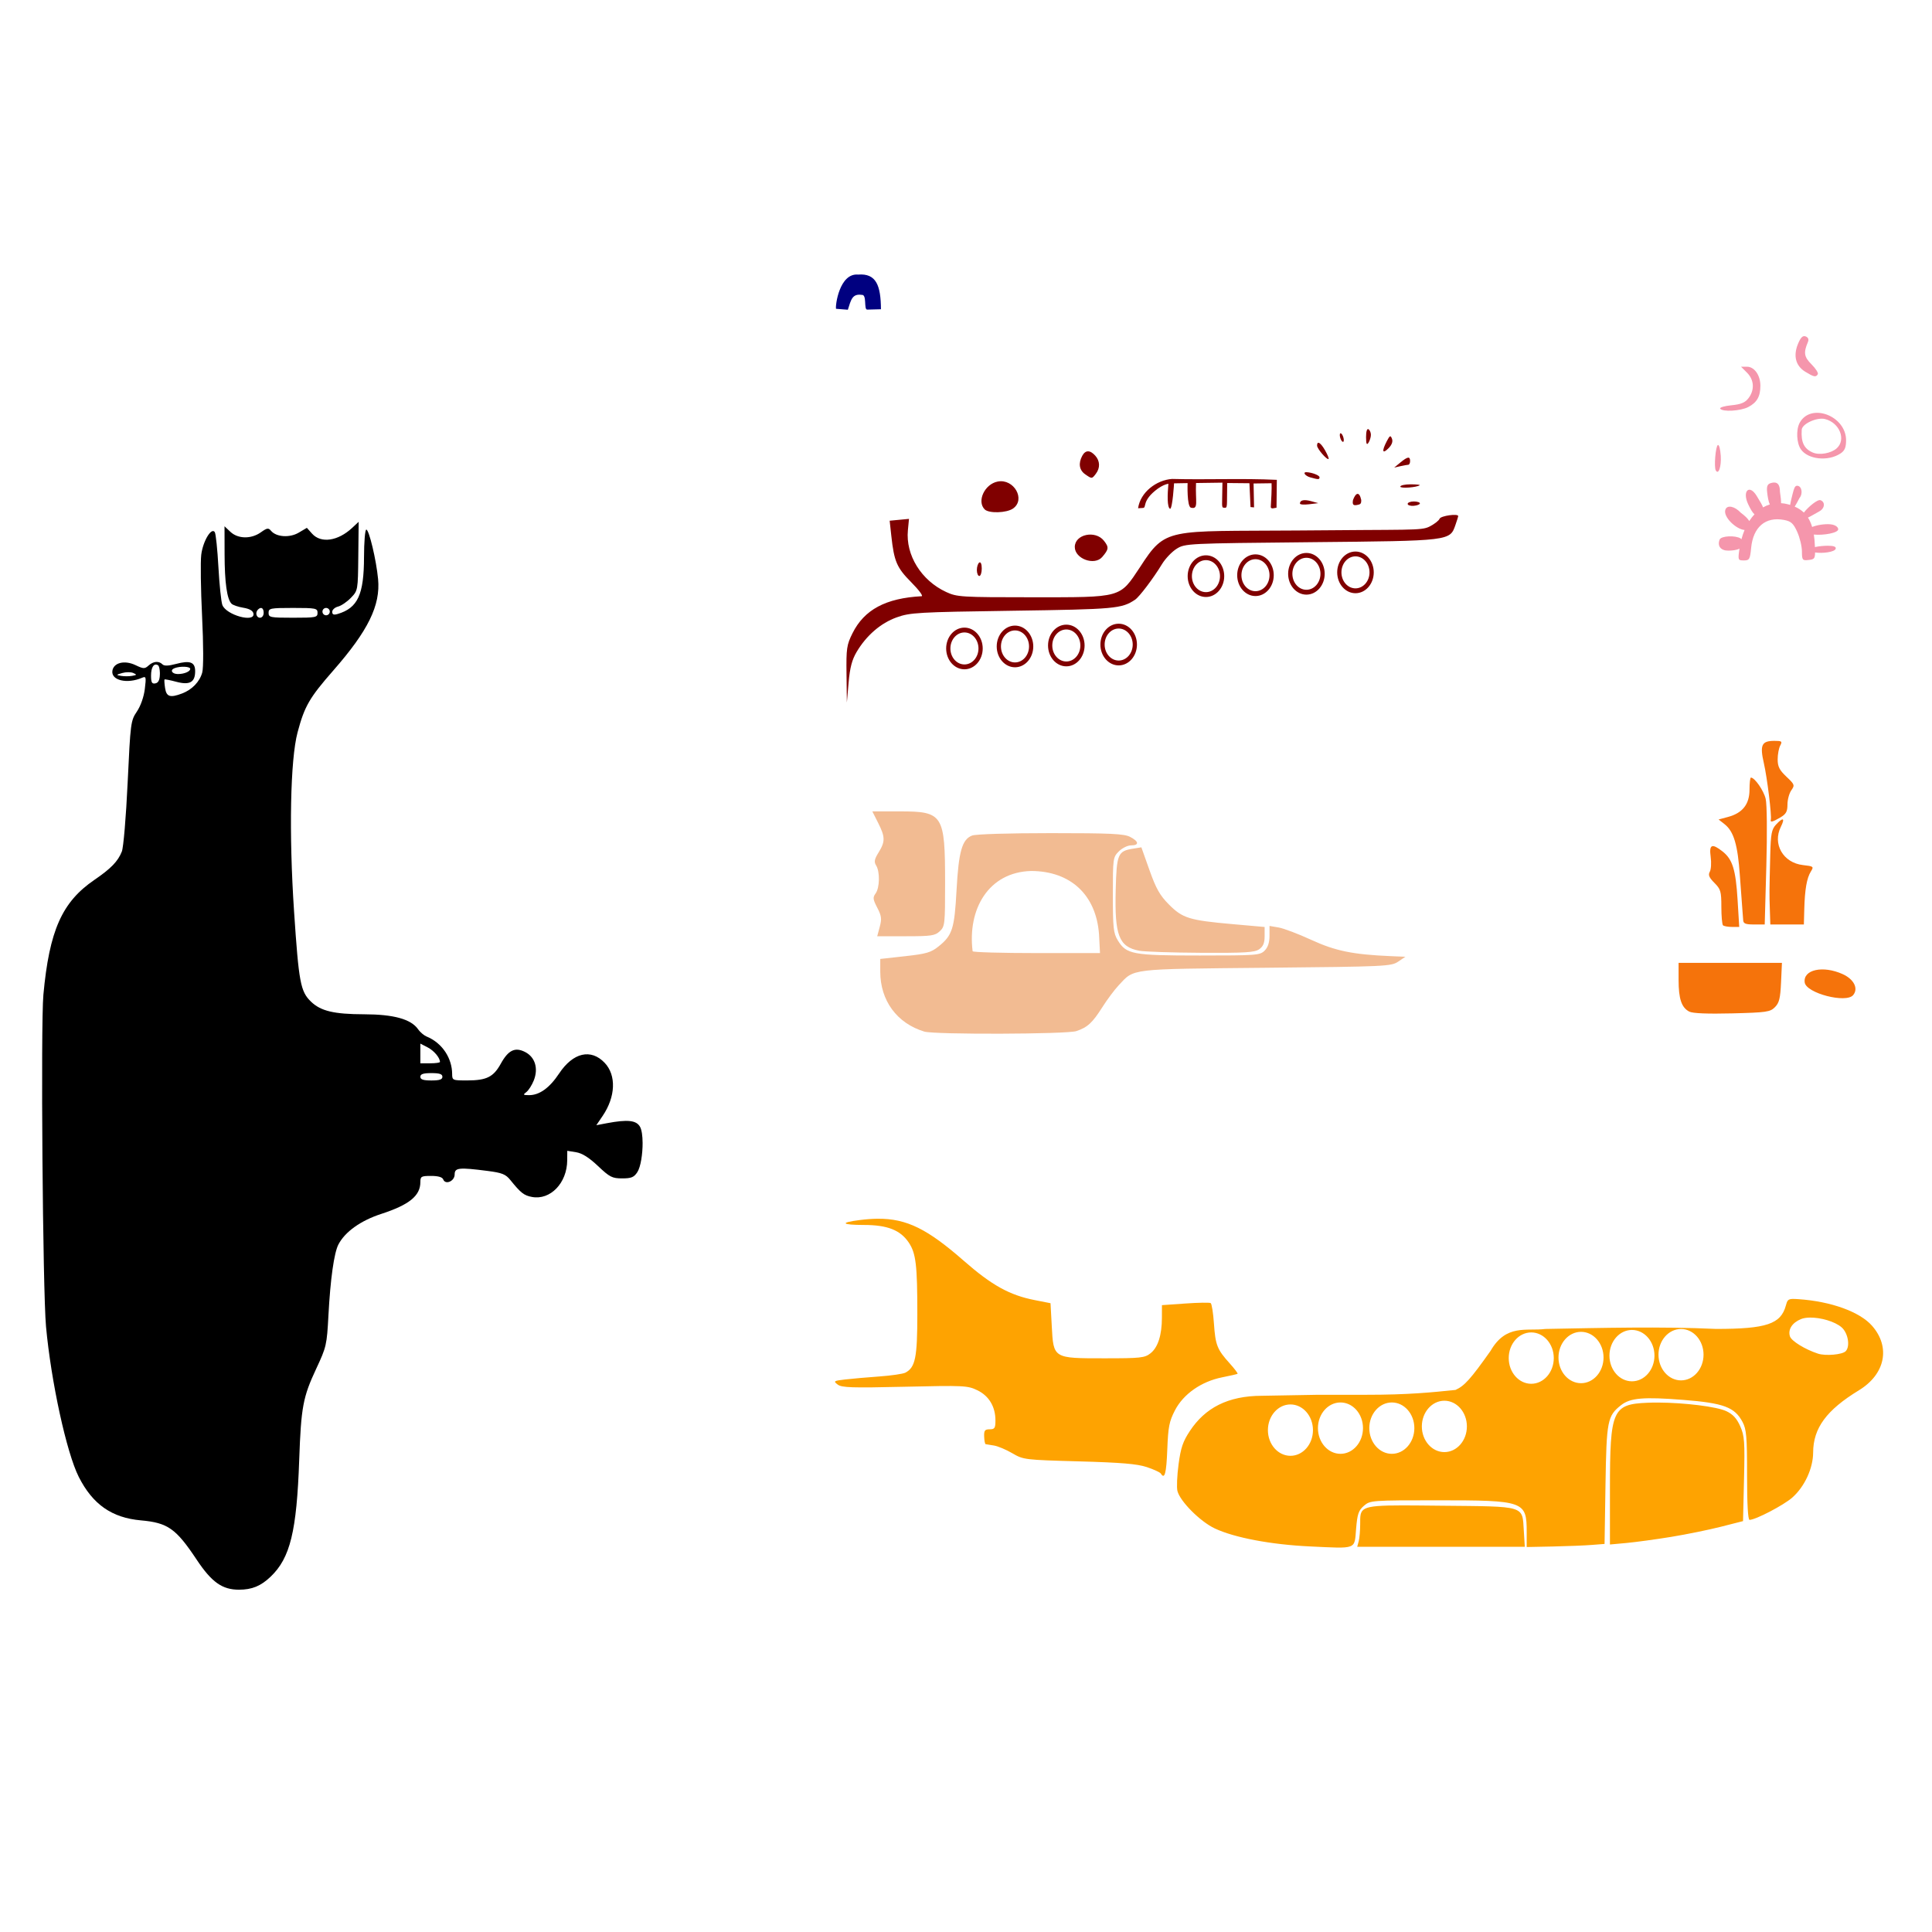
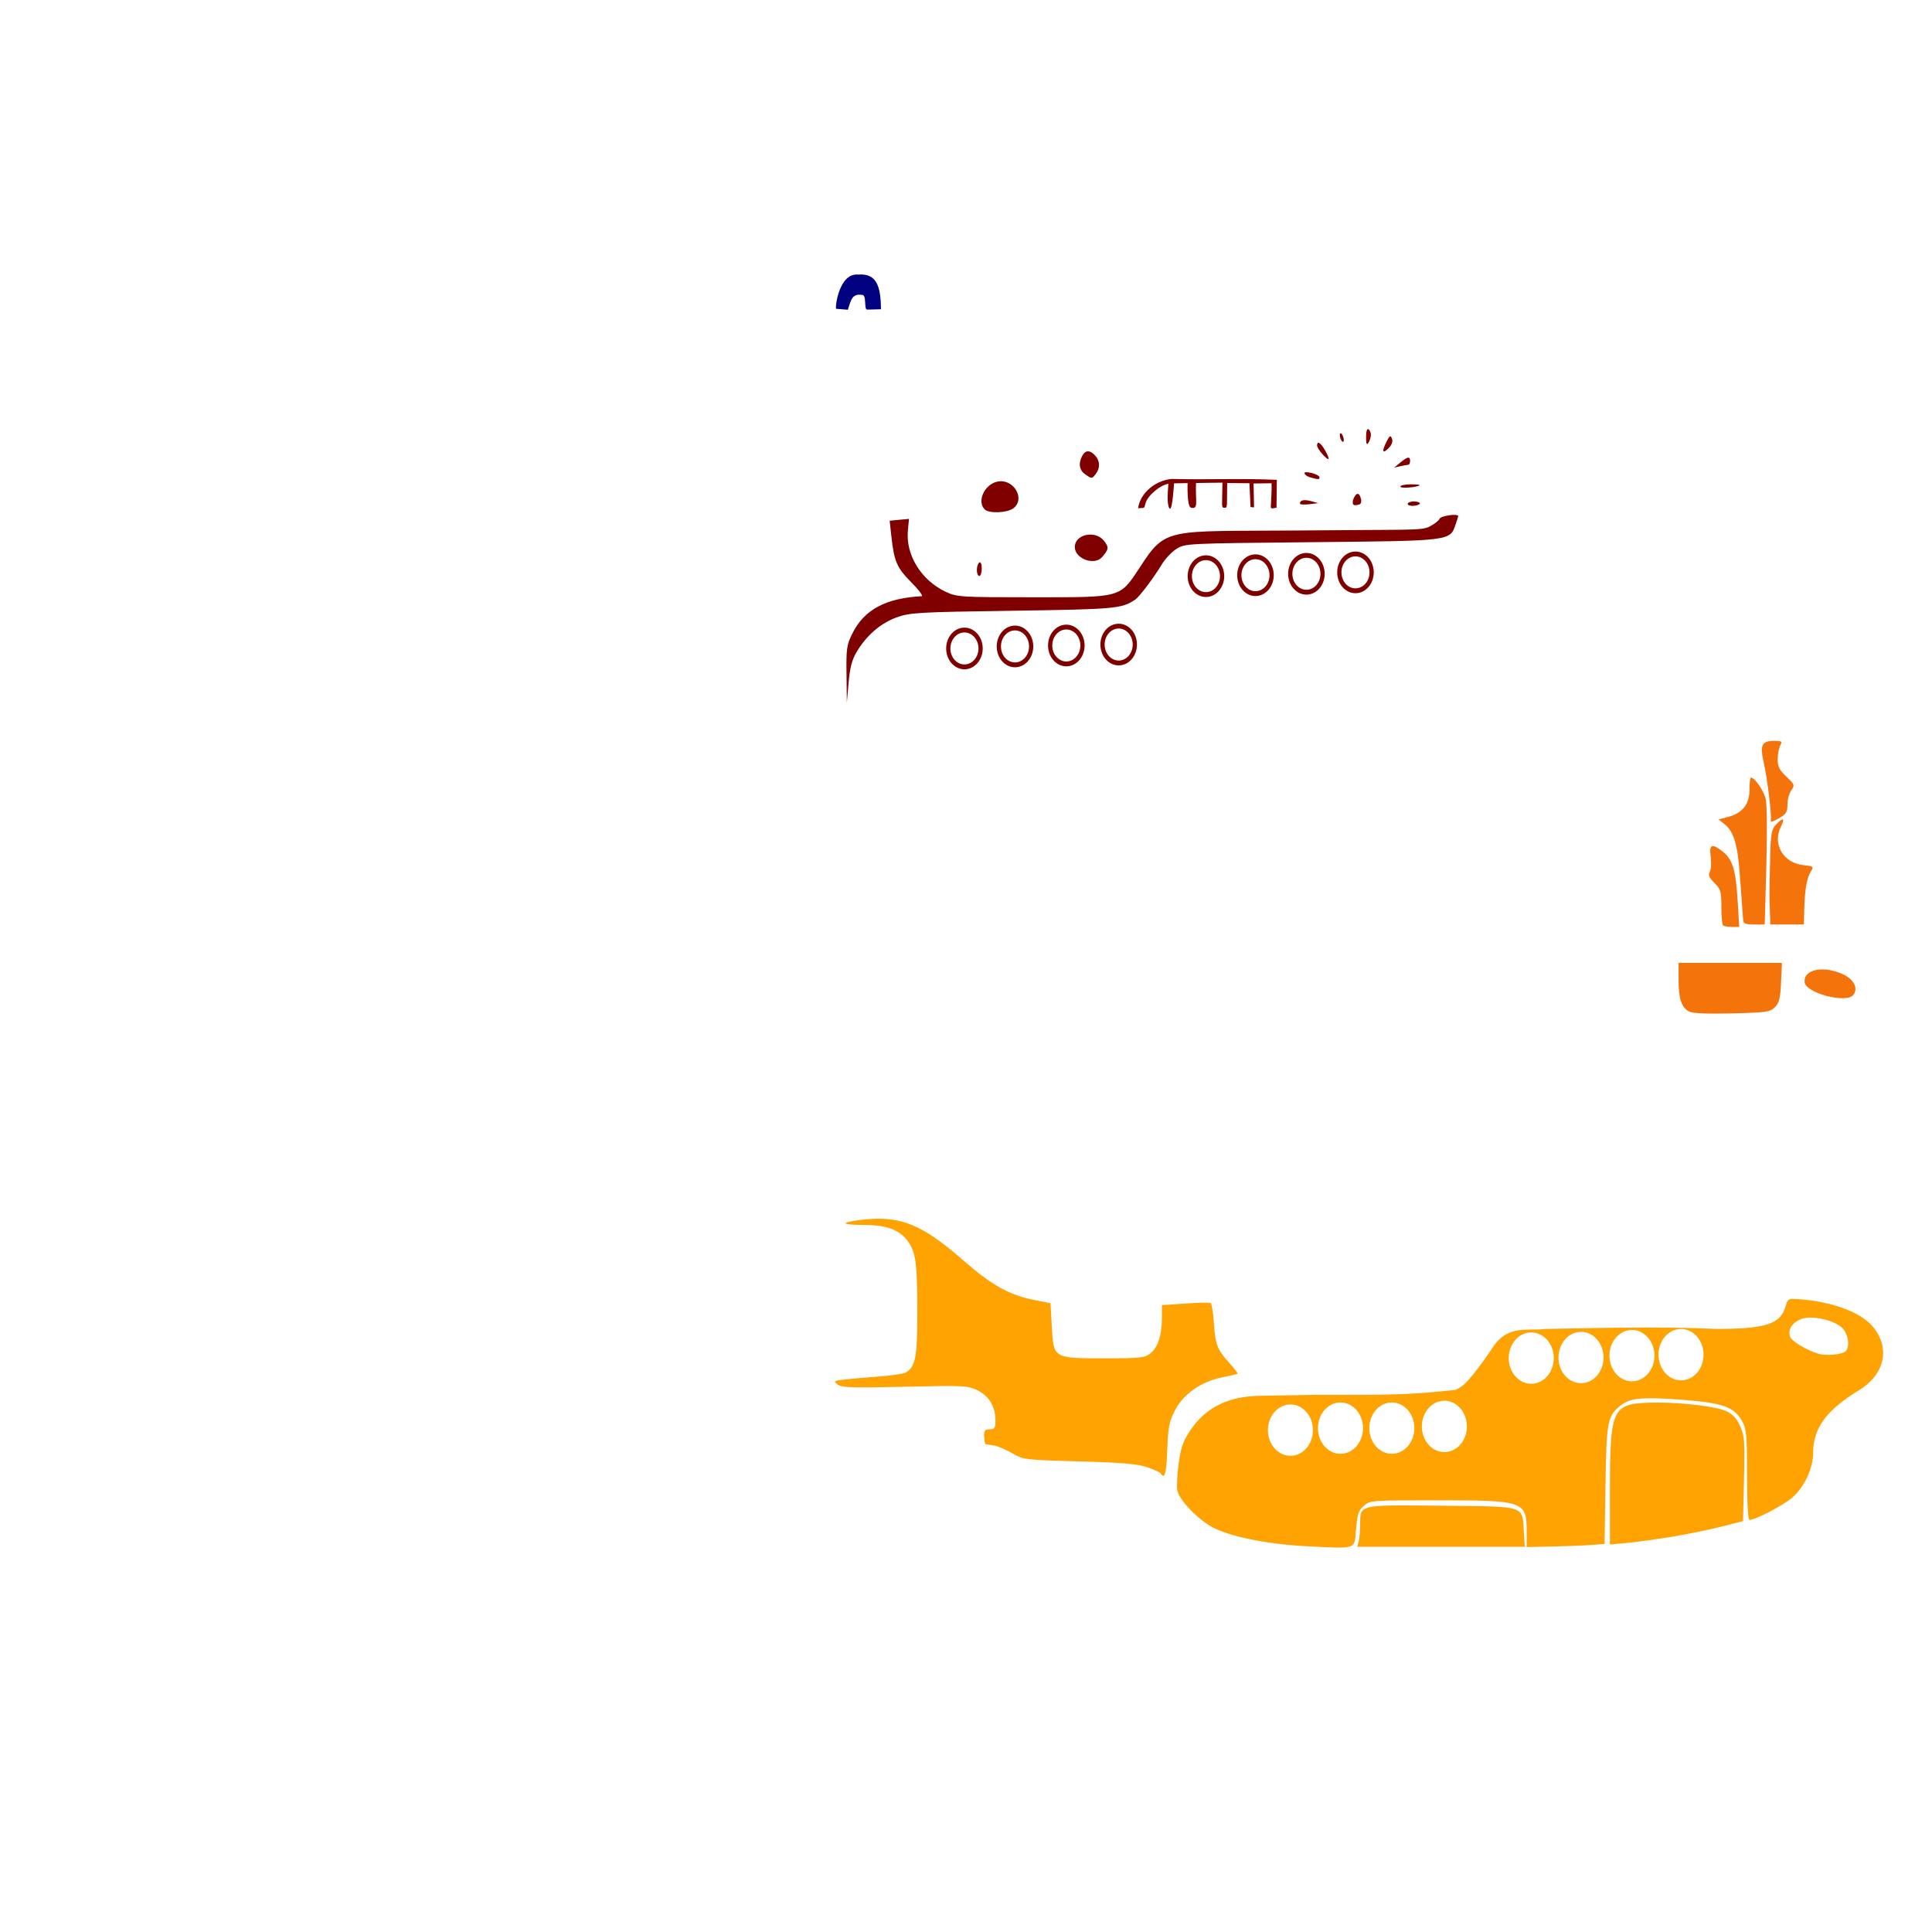
<svg xmlns="http://www.w3.org/2000/svg" xmlns:ns1="http://www.inkscape.org/namespaces/inkscape" xmlns:ns2="http://sodipodi.sourceforge.net/DTD/sodipodi-0.dtd" id="svg3128" version="1.1" ns1:version="0.47 r22583" width="1080" height="1080" ns2:docname="yellow-submarine.jpg">
  <defs id="defs3132">
    <ns1:perspective ns2:type="inkscape:persp3d" ns1:vp_x="0 : 0.5 : 1" ns1:vp_y="0 : 1000 : 0" ns1:vp_z="1 : 0.5 : 1" ns1:persp3d-origin="0.5 : 0.33333333 : 1" id="perspective3136" />
    <ns1:perspective id="perspective3398" ns1:persp3d-origin="0.5 : 0.33333333 : 1" ns1:vp_z="1 : 0.5 : 1" ns1:vp_y="0 : 1000 : 0" ns1:vp_x="0 : 0.5 : 1" ns2:type="inkscape:persp3d" />
    <ns1:perspective id="perspective3398-9" ns1:persp3d-origin="0.5 : 0.33333333 : 1" ns1:vp_z="1 : 0.5 : 1" ns1:vp_y="0 : 1000 : 0" ns1:vp_x="0 : 0.5 : 1" ns2:type="inkscape:persp3d" />
    <ns1:perspective id="perspective3398-8" ns1:persp3d-origin="0.5 : 0.33333333 : 1" ns1:vp_z="1 : 0.5 : 1" ns1:vp_y="0 : 1000 : 0" ns1:vp_x="0 : 0.5 : 1" ns2:type="inkscape:persp3d" />
    <ns1:perspective id="perspective3398-2" ns1:persp3d-origin="0.5 : 0.33333333 : 1" ns1:vp_z="1 : 0.5 : 1" ns1:vp_y="0 : 1000 : 0" ns1:vp_x="0 : 0.5 : 1" ns2:type="inkscape:persp3d" />
    <ns1:perspective id="perspective3398-4" ns1:persp3d-origin="0.5 : 0.33333333 : 1" ns1:vp_z="1 : 0.5 : 1" ns1:vp_y="0 : 1000 : 0" ns1:vp_x="0 : 0.5 : 1" ns2:type="inkscape:persp3d" />
    <ns1:perspective id="perspective3398-5" ns1:persp3d-origin="0.5 : 0.33333333 : 1" ns1:vp_z="1 : 0.5 : 1" ns1:vp_y="0 : 1000 : 0" ns1:vp_x="0 : 0.5 : 1" ns2:type="inkscape:persp3d" />
    <ns1:perspective id="perspective3398-7" ns1:persp3d-origin="0.5 : 0.33333333 : 1" ns1:vp_z="1 : 0.5 : 1" ns1:vp_y="0 : 1000 : 0" ns1:vp_x="0 : 0.5 : 1" ns2:type="inkscape:persp3d" />
    <ns1:perspective id="perspective3398-52" ns1:persp3d-origin="0.5 : 0.33333333 : 1" ns1:vp_z="1 : 0.5 : 1" ns1:vp_y="0 : 1000 : 0" ns1:vp_x="0 : 0.5 : 1" ns2:type="inkscape:persp3d" />
    <ns1:perspective id="perspective3496" ns1:persp3d-origin="0.5 : 0.33333333 : 1" ns1:vp_z="1 : 0.5 : 1" ns1:vp_y="0 : 1000 : 0" ns1:vp_x="0 : 0.5 : 1" ns2:type="inkscape:persp3d" />
    <ns1:perspective id="perspective3519" ns1:persp3d-origin="0.5 : 0.33333333 : 1" ns1:vp_z="1 : 0.5 : 1" ns1:vp_y="0 : 1000 : 0" ns1:vp_x="0 : 0.5 : 1" ns2:type="inkscape:persp3d" />
    <ns1:perspective id="perspective3519-1" ns1:persp3d-origin="0.5 : 0.33333333 : 1" ns1:vp_z="1 : 0.5 : 1" ns1:vp_y="0 : 1000 : 0" ns1:vp_x="0 : 0.5 : 1" ns2:type="inkscape:persp3d" />
    <ns1:perspective id="perspective3519-2" ns1:persp3d-origin="0.5 : 0.33333333 : 1" ns1:vp_z="1 : 0.5 : 1" ns1:vp_y="0 : 1000 : 0" ns1:vp_x="0 : 0.5 : 1" ns2:type="inkscape:persp3d" />
    <ns1:perspective id="perspective3519-22" ns1:persp3d-origin="0.5 : 0.33333333 : 1" ns1:vp_z="1 : 0.5 : 1" ns1:vp_y="0 : 1000 : 0" ns1:vp_x="0 : 0.5 : 1" ns2:type="inkscape:persp3d" />
    <ns1:perspective id="perspective3519-6" ns1:persp3d-origin="0.5 : 0.33333333 : 1" ns1:vp_z="1 : 0.5 : 1" ns1:vp_y="0 : 1000 : 0" ns1:vp_x="0 : 0.5 : 1" ns2:type="inkscape:persp3d" />
    <ns1:perspective id="perspective3519-5" ns1:persp3d-origin="0.5 : 0.33333333 : 1" ns1:vp_z="1 : 0.5 : 1" ns1:vp_y="0 : 1000 : 0" ns1:vp_x="0 : 0.5 : 1" ns2:type="inkscape:persp3d" />
    <ns1:perspective id="perspective3519-61" ns1:persp3d-origin="0.5 : 0.33333333 : 1" ns1:vp_z="1 : 0.5 : 1" ns1:vp_y="0 : 1000 : 0" ns1:vp_x="0 : 0.5 : 1" ns2:type="inkscape:persp3d" />
  </defs>
  <ns2:namedview pagecolor="#ffffff" bordercolor="#666666" borderopacity="1" objecttolerance="10" gridtolerance="10" guidetolerance="10" ns1:pageopacity="0" ns1:pageshadow="2" ns1:window-width="1152" ns1:window-height="838" id="namedview3130" showgrid="false" ns1:zoom="0.26222222" ns1:cx="-230.40264" ns1:cy="404.95459" ns1:window-x="-4" ns1:window-y="-4" ns1:window-maximized="1" ns1:current-layer="svg3128" />
-   <path style="fill:#000000" d="m 359.214,638.783 c -0.024,-3.74 -0.462,-7.079 -1.383,-8.799 -2.01,-3.753 -6.881,-4.311 -18.582,-2.109 l -5.895,1.124 3.509,-5.168 c 7.283,-10.732 7.752,-22.746 1.158,-29.697 -7.678,-8.095 -17.683,-5.764 -25.462,5.946 -5.359,8.068 -10.967,12.117 -16.802,12.117 -3.349,0 -3.532,-0.209 -1.538,-1.711 1.248,-0.941 3.118,-3.865 4.166,-6.5 2.658,-6.685 0.764,-13.007 -4.771,-15.869 -5.673,-2.934 -9.452,-1.139 -13.656,6.482 -4.092,7.419 -7.906,9.344 -18.634,9.369 -8.417,0.02 -8.545,-0.048 -8.574,-3.751 -0.065,-8.167 -5.029,-17.041 -14.434,-20.864 -0.904,-0.368 -3.072,-1.839 -4.667,-4.079 -3.98,-5.589 -13.587,-8.238 -30.043,-8.28 -16.934,-0.043 -24.313,-1.801 -29.766,-7.07 -5.87,-5.671 -6.798,-10.618 -9.455,-50.371 -2.917,-43.624 -2.115,-84.836 1.953,-100.138 3.892,-14.637 6.614,-19.345 19.983,-34.607 19.505,-22.266 26.426,-36.402 25.03,-51.115 -1.015,-10.702 -5.053,-27.64 -6.586,-27.64 -0.693,0 -1.263,6.934 -1.279,15.402 -0.041,20.97 -3.499,28.413 -14.693,31.754 -2.263,0.675 -3.077,0.365 -3.077,-1.193 0,-1.165 1.468,-2.487 3.267,-2.939 1.799,-0.452 5.038,-2.663 7.191,-4.909 3.901,-4.072 3.913,-4.135 4.114,-23.267 l 0.207,-19.205 -3.63,3.388 c -7.975,7.431 -17.47,8.792 -22.437,3.215 l -2.887,-3.232 -4.564,2.697 c -5.076,2.995 -12.555,2.48 -15.488,-1.054 -1.439,-1.734 -2.191,-1.613 -5.67,0.864 -5.395,3.841 -12.767,3.727 -17.009,-0.259 l -3.302,-3.111 0.035,15.644 c 0.033,15.829 1.33,25.08 3.889,27.64 0.773,0.773 3.733,1.783 6.586,2.247 3.401,0.553 5.353,1.659 5.652,3.215 1.033,5.362 -15.225,0.913 -17.372,-4.754 -0.655,-1.73 -1.648,-11.222 -2.195,-21.089 -0.547,-9.867 -1.452,-18.68 -2.022,-19.602 -1.848,-2.991 -6.654,5.002 -7.589,12.636 -0.479,3.913 -0.264,19.323 0.467,34.244 0.793,16.195 0.82,28.924 0.086,31.581 -1.415,5.127 -5.698,9.587 -11.236,11.685 -6.703,2.54 -8.782,1.888 -9.525,-2.99 -0.373,-2.446 -0.514,-4.61 -0.328,-4.823 0.186,-0.212 3.139,0.362 6.569,1.279 7.498,2.005 10.562,0.299 10.562,-5.895 0,-5.105 -2.821,-6.187 -10.7,-4.079 -4.267,1.141 -6.605,1.209 -7.589,0.225 -2.029,-2.029 -5.074,-1.756 -7.779,0.691 -2.106,1.906 -2.823,1.881 -7.312,-0.259 -6.09,-2.904 -12.236,-1.371 -12.895,3.215 -0.767,5.338 8.289,7.457 16.577,3.872 2.259,-0.977 2.386,-0.45 1.556,6.292 -0.545,4.424 -2.32,9.451 -4.442,12.601 -3.431,5.093 -3.575,6.216 -5.151,39.689 -0.912,19.363 -2.334,36.24 -3.25,38.548 -2.182,5.499 -6.087,9.521 -15.333,15.834 -18.14,12.387 -25.202,28.322 -28.522,64.235 -1.535,16.609 -0.355,165.527 1.469,185.444 2.826,30.841 11.491,70.613 18.323,84.096 7.778,15.349 18.471,22.823 34.71,24.269 15.055,1.341 19.593,4.542 31.201,21.988 8.364,12.57 14.267,16.767 23.613,16.767 7.289,0 12.234,-2.035 17.718,-7.277 10.948,-10.467 14.562,-25.265 15.972,-65.272 1.041,-29.536 2.091,-35.115 9.525,-51.011 5.672,-12.128 5.939,-13.293 6.811,-29.732 1.08,-20.36 3.139,-34.988 5.583,-39.689 3.691,-7.095 12.449,-13.343 23.924,-17.079 15.696,-5.11 21.884,-10.146 21.884,-17.77 0,-3.187 0.493,-3.474 6.016,-3.474 3.936,0 6.27,0.679 6.759,1.953 1.239,3.229 6.396,0.987 6.396,-2.783 0,-3.771 2.331,-4.03 18.461,-1.953 8.07,1.039 10.067,1.849 12.688,5.099 5.798,7.191 7.601,8.604 12.048,9.438 10.29,1.931 19.652,-7.802 19.723,-20.484 l 0.035,-5.307 4.927,0.795 c 3.398,0.551 7.21,2.954 12.238,7.71 6.563,6.207 7.936,6.914 13.518,6.914 5.134,0 6.593,-0.61 8.47,-3.474 1.893,-2.889 2.997,-10.241 2.956,-16.474 z M 247.305,601.929 c 0,1.521 -1.592,2.057 -6.154,2.057 -4.562,0 -6.171,-0.536 -6.171,-2.057 0,-1.521 1.609,-2.057 6.171,-2.057 4.562,0 6.154,0.536 6.154,2.057 z m -1.366,-8.297 c 0,0.426 -2.469,0.761 -5.48,0.761 l -5.48,0 0,-5.497 0,-5.514 4.079,2.109 c 3.55,1.836 6.88,5.778 6.88,8.142 z M 184.349,341.896 c 0,1.129 -0.928,2.057 -2.057,2.057 -1.129,0 -2.04,-0.928 -2.04,-2.057 0,-1.129 0.911,-2.057 2.04,-2.057 1.129,0 2.057,0.928 2.057,2.057 z m -6.845,0.691 c 0,2.555 -0.917,2.731 -13.69,2.731 -12.773,0 -13.673,-0.177 -13.673,-2.731 0,-2.555 0.9,-2.748 13.673,-2.748 12.773,0 13.69,0.194 13.69,2.748 z m -30.112,0 c 0,1.521 -0.899,2.731 -2.04,2.731 -2.084,0 -2.808,-2.897 -1.141,-4.564 1.735,-1.735 3.181,-0.894 3.181,1.832 z m -41.054,31.322 c 0,1.47 -3.359,2.887 -6.862,2.887 -3.352,0 -4.643,-2.232 -1.901,-3.284 3.241,-1.244 8.764,-0.992 8.764,0.398 z M 89.38,376.157 c 0.007,0.3 -0.008,0.608 -0.017,0.916 -0.095,3.105 -0.862,4.624 -2.524,4.944 -1.914,0.369 -2.403,-0.512 -2.403,-4.356 0,-4.751 1.645,-7.171 3.907,-5.774 0.56,0.346 0.99,2.168 1.037,4.27 z m -13.397,0.951 c 0.061,0.273 -0.622,0.443 -2.143,0.709 -1.694,0.296 -4.46,0.293 -6.154,0 -2.896,-0.501 -2.863,-0.593 0.674,-1.608 2.068,-0.593 4.835,-0.59 6.154,0 0.921,0.412 1.422,0.687 1.469,0.899 z" id="path3268" />
-   <path id="path3194" style="fill:#f2bb92;fill-opacity:1" d="m 487.638,453.568 3.232,6.396 c 3.993,7.887 4.035,10.462 0.277,16.543 -2.391,3.869 -2.65,5.273 -1.366,7.329 2.174,3.48 1.991,12.444 -0.311,15.592 -1.641,2.244 -1.522,3.291 0.916,7.969 2.367,4.541 2.591,6.223 1.4,10.683 l -1.417,5.29 15.99,0 c 14.185,0 16.303,-0.305 18.963,-2.783 2.864,-2.668 2.998,-3.858 2.99,-27.035 -0.012,-38.218 -1.123,-39.982 -25.307,-39.982 l -15.367,0 z m 88.804,33.315 c 21.967,0.073 36.353,13.311 37.925,35.505 l 0.536,10.389 -35.333,0 c -19.434,0 -35.576,-0.455 -35.868,-1.02 -2.946,-23.513 8.856,-44.253 32.74,-44.874 z m 61.59,-13.224 -4.806,0.778 c -8.363,1.357 -9.032,3.001 -9.542,23.146 -0.643,25.405 1.79,31.682 13.12,33.88 2.82,0.547 18.385,1.072 34.589,1.158 24.63,0.132 29.955,-0.19 32.498,-1.971 2.229,-1.561 3.042,-3.51 3.042,-7.295 l 0,-5.168 -18.133,-1.608 c -23.987,-2.131 -27.761,-3.294 -35.384,-10.977 -5.067,-5.106 -7.18,-8.854 -10.838,-19.153 l -4.546,-12.792 z m -50.7,-7.934 c -23.417,0 -41.848,0.559 -43.924,1.348 -5.606,2.131 -7.529,8.914 -8.695,30.544 -1.162,21.565 -2.329,25.228 -9.974,31.374 -4.307,3.463 -6.81,4.198 -18.824,5.532 l -13.846,1.538 0,7.087 c 0,16.194 9.293,28.857 24.615,33.517 5.714,1.738 79.728,1.498 85.012,-0.277 6.271,-2.106 8.983,-4.622 14.607,-13.5 2.622,-4.14 6.692,-9.59 9.041,-12.1 8.88,-9.493 5.147,-9.045 82.333,-9.801 66.994,-0.656 70.021,-0.798 73.898,-3.423 l 4.045,-2.731 -8.211,-0.346 c -21.165,-0.904 -30.944,-2.911 -44.339,-9.075 -7.228,-3.326 -15.449,-6.447 -18.271,-6.932 l -5.134,-0.882 0,5.532 c 0,3.712 -0.896,6.445 -2.731,8.28 -2.588,2.588 -4.569,2.731 -36.318,2.731 -37.465,0 -40.99,-0.654 -45.756,-8.47 -2.452,-4.021 -2.761,-6.881 -2.766,-25.462 -0.006,-20.404 0.079,-21.013 3.353,-24.287 1.848,-1.848 4.912,-3.353 6.828,-3.353 4.662,0 4.408,-2.188 -0.553,-4.754 -3.351,-1.733 -10.897,-2.092 -44.39,-2.092 z" />
  <path style="fill:#000080" d="m 481.699,164.832 c 3.084,-0.359 1.013,8.296 3.082,8.241 l 7.679,-0.205 c -0.096,-13.237 -2.593,-20.199 -12.79,-19.374 -10.461,-0.94 -12.816,17.478 -12.315,19.124 l 6.601,0.525 c 1.764,-5.517 2.414,-9.069 7.742,-8.311 z" id="path3252" ns2:nodetypes="csccccc" />
  <path style="fill:#fea301;fill-opacity:1" d="m 490.479,681.286 c -3.057,0.034 -6.278,0.275 -9.749,0.709 -11.516,1.439 -10.436,2.754 2.282,2.766 13.058,0.012 20.307,2.863 24.996,9.836 4.004,5.955 4.788,12.54 4.788,39.896 0,24.414 -1.107,29.878 -6.655,32.826 -1.309,0.696 -7.919,1.657 -14.693,2.143 -6.774,0.486 -15.361,1.24 -19.084,1.677 -6.331,0.743 -6.587,0.928 -4.097,2.835 2.264,1.734 7.864,1.916 37.511,1.227 33.12,-0.77 35.145,-0.664 40.587,1.971 6.496,3.145 10.095,9.159 10.095,16.888 0,4.261 -0.442,4.927 -3.232,4.927 -2.703,0 -3.199,0.658 -3.077,4.097 0.08,2.256 0.453,4.154 0.83,4.218 0.376,0.064 2.487,0.403 4.684,0.761 2.197,0.357 6.805,2.302 10.251,4.321 6.149,3.604 6.849,3.686 37.199,4.529 23.708,0.659 32.562,1.405 37.96,3.198 3.873,1.286 7.401,2.918 7.831,3.613 2.154,3.485 3.099,-0.046 3.613,-13.448 0.486,-12.677 1.084,-15.709 4.287,-21.901 4.706,-9.098 14.717,-16.109 26.327,-18.427 4.475,-0.893 8.367,-1.781 8.66,-1.988 0.294,-0.207 -1.661,-2.809 -4.339,-5.774 -7.061,-7.816 -8.027,-10.253 -8.85,-22.264 -0.408,-5.949 -1.231,-11.124 -1.832,-11.495 -0.601,-0.371 -6.981,-0.264 -14.174,0.242 l -13.068,0.916 -0.017,6.984 c -0.011,9.763 -2.211,16.652 -6.379,19.931 -3.253,2.559 -5.47,2.8 -25.808,2.8 -28.647,0 -28.415,0.135 -29.386,-18.012 l -0.691,-12.792 -8.885,-1.746 c -14.021,-2.76 -23.97,-8.275 -39.55,-21.919 -20.126,-17.624 -31.825,-23.73 -48.332,-23.544 l -3e-5,0 z m 511.596,44.823 c -2.569,0.072 -3.02,0.895 -3.751,3.63 -2.784,10.412 -10.868,13.137 -39.014,13.137 -30.822,-1.41 -63.647,-0.574 -95.47,0.017 -10.565,1.33 -21.875,-2.921 -30.596,12.238 -11.179,15.796 -14.596,19.6 -19.62,21.849 -13.208,1.346 -26.062,2.736 -50.216,2.714 l -26.724,0 -31.132,0.553 c -19.366,0 -31.936,6.925 -40.328,19.568 -3.974,5.987 -5.152,9.425 -6.396,18.721 -0.838,6.267 -1.125,12.983 -0.64,14.918 1.455,5.799 12.686,17.072 20.847,20.933 10.946,5.178 31.465,9.061 53.275,10.078 26.503,1.236 24.784,1.899 25.756,-9.836 0.688,-8.3 1.359,-10.27 4.373,-12.878 3.504,-3.032 4.128,-3.077 41.158,-3.077 48.517,0 49.835,0.456 49.835,17.753 l 0,8.366 14.71,-0.294 c 8.092,-0.169 17.888,-0.571 21.763,-0.882 l 7.053,-0.553 0.519,-33.068 c 0.568,-35.857 1.081,-38.509 8.712,-44.511 5.168,-4.065 12.58,-4.693 34.831,-2.939 22.516,1.775 28.681,4.074 33.051,12.308 2.196,4.137 2.541,8.078 2.541,29.766 0,16.111 0.499,24.996 1.4,24.996 3.325,0 18.977,-8.161 23.837,-12.429 6.896,-6.054 11.668,-16.347 11.703,-25.203 0.053,-13.691 7.444,-23.737 25.601,-34.814 14.722,-8.981 17.807,-24.125 7.329,-36.059 -6.845,-7.796 -22.883,-13.612 -41.037,-14.866 -1.415,-0.098 -2.514,-0.162 -3.371,-0.138 l 0,1.1e-4 z m 9.784,10.423 c 5.955,-0.052 13.779,2.159 17.58,5.428 3.656,3.144 4.943,10.735 2.282,13.397 -1.91,1.91 -11.198,2.72 -15.419,1.348 -7.213,-2.345 -14.889,-7.066 -15.713,-9.663 -1.212,-3.819 1.197,-7.61 6.154,-9.663 1.356,-0.561 3.132,-0.829 5.117,-0.847 z m -72.152,6.379 c 6.953,0 12.584,6.436 12.584,14.365 0,7.929 -5.631,14.365 -12.584,14.365 -6.953,0 -12.601,-6.436 -12.601,-14.365 0,-7.929 5.648,-14.365 12.601,-14.365 z m -27.433,0.536 c 6.953,0 12.584,6.436 12.584,14.365 0,7.929 -5.631,14.347 -12.584,14.347 -6.953,0 -12.584,-6.418 -12.584,-14.347 0,-7.929 5.631,-14.365 12.584,-14.365 z m -28.47,1.054 c 6.953,0 12.584,6.436 12.584,14.365 0,7.929 -5.631,14.347 -12.584,14.347 -6.953,0 -12.601,-6.418 -12.601,-14.347 0,-7.929 5.648,-14.365 12.601,-14.365 z m -27.83,0.328 c 6.953,0 12.601,6.418 12.601,14.347 0,7.929 -5.648,14.365 -12.601,14.365 -6.953,0 -12.584,-6.436 -12.584,-14.365 0,-7.929 5.631,-14.347 12.584,-14.347 z m -48.556,38.185 c 6.953,0 12.584,6.436 12.584,14.365 0,7.929 -5.631,14.347 -12.584,14.347 -6.953,0 -12.601,-6.418 -12.601,-14.347 0,-7.929 5.648,-14.365 12.601,-14.365 z m -58.081,0.968 c 6.953,0 12.584,6.418 12.584,14.347 0,7.929 -5.631,14.365 -12.584,14.365 -6.953,0 -12.601,-6.436 -12.601,-14.365 0,-7.929 5.648,-14.347 12.601,-14.347 z m 28.712,0 c 6.953,0 12.584,6.418 12.584,14.347 0,7.929 -5.631,14.365 -12.584,14.365 -6.953,0 -12.601,-6.436 -12.601,-14.365 0,-7.929 5.648,-14.347 12.601,-14.347 z m 148.97,0.052 c -2.091,-0.011 -4.11,0.024 -6.016,0.104 -19.654,0.823 -21.037,3.986 -21.037,48.228 l 0,31.011 9.231,-0.847 c 5.081,-0.465 16.322,-1.992 24.978,-3.405 8.656,-1.413 21.248,-3.987 27.969,-5.704 l 12.221,-3.111 0.553,-23.509 c 0.496,-21.049 0.262,-24.126 -2.126,-29.524 -1.924,-4.35 -4.073,-6.685 -7.727,-8.418 -5.403,-2.564 -23.412,-4.747 -38.046,-4.823 z m -205.651,1.054 c 6.953,0 12.584,6.436 12.584,14.365 0,7.929 -5.631,14.347 -12.584,14.347 -6.953,0 -12.601,-6.418 -12.601,-14.347 0,-7.929 5.648,-14.365 12.601,-14.365 z m 62.8,56.439 c -24.663,0 -23.794,1.493 -23.82,10.579 -0.011,3.522 -0.376,7.796 -0.83,9.49 l -0.83,3.077 46.845,0 46.845,0 -0.553,-8.92 c -0.912,-14.321 1.434,-13.588 -46.188,-14.054 -8.737,-0.085 -15.778,-0.173 -21.469,-0.173 z" id="path3329" ns2:nodetypes="csssssssssssssssssssssssssscccssccccccccccccccssssssssccccccssssssssssccscsssccscsccscsccscsccscsccscsccscsccscsccccccccccssccscscccccccccccc" />
-   <path id="path3146" style="fill:#f596ac;fill-opacity:1" d="m 1016.159,209.206 c 0.426,-0.69 -1.145,-3.173 -3.491,-5.52 -4.206,-4.206 -4.573,-6.495 -2.009,-12.552 0.6,-1.417 0.141,-2.524 -1.268,-3.065 -1.611,-0.618 -2.763,0.482 -4.262,4.071 -2.815,6.737 -1.358,12.381 4.048,15.677 4.874,2.972 5.881,3.172 6.983,1.389 z m -38.906,18.347 c 4.887,-2.527 6.815,-5.897 6.815,-11.908 0,-5.909 -3.361,-10.659 -7.543,-10.659 l -3.282,0 3.359,3.359 c 4.009,4.009 4.323,9.678 0.791,14.272 -1.89,2.458 -4.235,3.427 -9.524,3.935 -3.859,0.371 -6.684,1.213 -6.277,1.871 1.196,1.935 11.324,1.372 15.66,-0.87 z m 36.192,25.451 c -4.962,-2.104 -6.731,-5.714 -6.269,-12.8 0.216,-3.311 8.502,-7.085 13.05,-5.944 8.116,2.037 11.886,11.488 6.521,16.344 -3.084,2.791 -9.604,3.967 -13.301,2.399 z m 15.372,0.515 c 2.397,-1.571 3.151,-3.341 3.151,-7.402 0,-13.753 -19.836,-21.176 -25.968,-9.718 -2.066,3.861 -1.707,11.339 0.711,14.791 3.984,5.688 15.18,6.868 22.106,2.329 z m -66.906,1.269 c -0.234,-3.68 -0.961,-6.384 -1.617,-6.007 -1.271,0.729 -2.227,12.223 -1.177,14.147 1.524,2.793 3.182,-2.036 2.794,-8.14 z m 29.686,14.955 c -0.534,0.024 -1.149,0.134 -1.815,0.346 -1.868,0.593 -2.308,1.873 -1.901,5.359 0.256,2.196 0.661,4.768 1.452,6.551 -1.307,0.401 -2.58,0.942 -3.786,1.642 -0.314,-1.036 -1.329,-2.857 -3.613,-6.534 -4.151,-6.685 -8.132,-2.495 -4.684,4.788 1.497,3.163 2.602,4.863 3.526,5.601 -1.052,1.122 -2.027,2.378 -2.921,3.768 -0.789,-1.291 -2.258,-2.815 -4.719,-4.633 -3.471,-3.694 -7.624,-4.538 -8.626,-1.746 -1.438,4.011 6.044,11.064 10.717,11.374 -0.687,1.632 -1.271,3.386 -1.763,5.238 -0.144,-0.217 -0.306,-0.394 -0.501,-0.519 -2.79,-1.773 -10.852,-1.497 -11.685,0.674 -1.377,3.589 0.627,6.154 4.788,6.154 2.054,0 4.695,-0.229 6.327,-1.124 -0.005,0.035 -0.012,0.069 -0.017,0.104 -0.919,6.268 -0.826,6.5 2.455,6.5 3.09,0 3.456,-0.643 4.062,-6.949 1.128,-11.736 8.02,-17.632 18.34,-15.696 3.981,0.747 5.265,1.901 7.416,6.638 1.432,3.154 2.628,8.087 2.645,10.959 0.028,4.885 0.266,5.193 3.786,4.788 2.864,-0.329 3.545,-0.617 3.561,-4.2 3.973,0.638 10.891,-0.145 11.512,-2.04 0.379,-1.155 -1.046,-1.711 -4.356,-1.711 -2.055,0 -5.071,0.245 -7.243,0.743 -0.01,-0.214 -0.01,-0.377 -0.017,-0.605 -0.096,-2.336 -0.283,-4.463 -0.588,-6.396 5.168,0.573 14.047,-0.879 13.621,-3.129 -0.261,-1.379 -2.012,-2.391 -4.529,-2.61 -2.974,-0.259 -7.283,0.377 -10.043,1.504 -0.594,-2 -1.363,-3.733 -2.334,-5.238 2.069,-0.968 4.542,-2.52 6.327,-3.474 3.099,-1.659 3.485,-5.185 0.692,-6.258 -1.602,-0.615 -6.734,3.631 -9.317,6.914 -1.421,-1.36 -3.117,-2.443 -5.117,-3.319 0.739,-1.175 1.621,-2.756 2.645,-4.754 2.13,-2.567 1.294,-6.914 -1.331,-6.914 -1.294,0 -1.73,1.71 -2.455,4.46 -0.689,2.615 -1.163,4.683 -1.417,6.257 -0.346,-0.109 -0.693,-0.211 -1.055,-0.311 -1.355,-0.374 -2.7,-0.59 -4.01,-0.674 0.025,-1.355 -0.16,-3.347 -0.622,-6.378 0,-3.573 -1.089,-5.253 -3.405,-5.151 z" />
  <path id="path3294" style="fill:#f5730b;fill-opacity:1" d="m 971.319,502.985 c -1.024,-16.856 -2.819,-22.629 -8.404,-27.022 -5.965,-4.692 -7.591,-3.952 -6.635,3.022 0.451,3.294 0.232,7.042 -0.488,8.328 -1.004,1.794 -0.404,3.245 2.574,6.223 3.516,3.516 3.883,4.778 3.883,13.341 0,5.201 0.411,9.868 0.912,10.37 0.502,0.502 2.75,0.912 4.996,0.912 l 4.083,0 -0.922,-15.174 z m 16.072,-18.698 c 0.52,-18.806 0.362,-34.722 -0.375,-37.768 -1.13,-4.672 -6.12,-11.843 -8.241,-11.843 -0.433,0 -0.788,3.03 -0.788,6.733 0,8.138 -3.876,13.076 -11.973,15.256 l -5.309,1.43 3.35,2.635 c 5.136,4.04 7.35,11.479 8.539,28.689 0.598,8.656 1.236,17.278 1.418,19.16 0.182,1.882 0.381,4.499 0.442,5.816 0.088,1.898 1.35,2.395 6.074,2.395 l 5.963,0 0.898,-32.504 z m 21.212,23.95 c 0.3,-11.066 1.411,-17.426 3.673,-21.044 1.74,-2.783 1.547,-2.941 -4.42,-3.614 -11.06,-1.247 -17.14,-11.794 -12.341,-21.413 2.478,-4.968 1.218,-5.489 -2.77,-1.146 -2.405,2.619 -2.878,5.126 -3.166,16.765 -0.526,21.322 -0.527,21.401 -0.234,30.451 l 0.277,8.554 9.375,0 9.375,0 0.232,-8.554 z M 995.226,456.963 c 3.204,-1.893 3.975,-3.293 3.975,-7.223 0,-2.681 0.962,-6.249 2.138,-7.928 2.031,-2.9 1.894,-3.283 -2.737,-7.651 -3.88,-3.66 -4.875,-5.631 -4.875,-9.659 0,-2.783 0.637,-6.252 1.417,-7.708 1.272,-2.377 0.94,-2.647 -3.254,-2.647 -7.144,0 -8.219,2.292 -5.874,12.53 1.861,8.127 4.456,29.325 3.87,31.607 -0.408,1.587 1.013,1.235 5.341,-1.322 z m -3.036,106.061 c 2.394,-2.394 3.02,-4.926 3.425,-13.849 l 0.496,-10.919 -28.885,0 -28.885,0 0,9.516 c 0,10.622 1.635,15.475 5.973,17.725 1.908,0.99 10.222,1.332 23.935,0.987 19.261,-0.485 21.256,-0.773 23.941,-3.459 z m 43.743,-6.767 c 3.039,-3.662 0.448,-8.85 -5.85,-11.709 -11.034,-5.009 -22.268,-2.539 -21.237,4.67 0.858,5.998 23.145,11.79 27.087,7.039 z" />
-   <path id="path3354-89" style="fill:#800000;fill-opacity:1" d="m 655.175,267.728 c -8.72,0.633 -17.719,7.413 -18.98,16.387 l 2.714,-0.173 c 2.316,-0.14 -1,-3.93 8.315,-10.786 2.379,-1.655 4.174,-2.412 5.912,-2.748 -0.513,5.937 -0.808,13.214 0.97,14.05 1.386,-0.437 2.196,-14.269 2.196,-14.269 0,0 7.574,-0.134 7.574,-0.134 0,0 -0.476,13.17 1.902,13.749 4.388,1.068 2.375,-3.424 2.811,-13.794 l 14.762,-0.207 c -0.132,13.431 -0.698,14.006 0.933,14.006 2.106,0.29 1.465,-0.439 1.727,-13.797 l 12.435,0.119 0.607,13.315 1.973,0.192 -0.268,-13.368 10.06,-0.138 c 0.163,2.109 -0.2,10.321 -0.432,13.106 -0.141,1.693 2.465,0.572 3.198,0.572 l 0.172,-15.579 c -19.484,-0.925 -39.057,0.024 -58.582,-0.501 z m -106.367,50.066 c 0,-2.442 -0.57,-3.834 -1.369,-3.341 -0.753,0.465 -1.369,2.349 -1.369,4.187 0,1.837 0.616,3.341 1.369,3.341 0.753,0 1.369,-1.884 1.369,-4.187 z m 67.324,-6.42 c 3.714,-4.325 3.837,-5.453 0.987,-9.077 -4.798,-6.099 -16.305,-3.648 -16.305,3.473 0,6.598 11.007,10.625 15.318,5.604 z M 566.295,284.267 c 7.202,-5.044 0.505,-16.828 -8.57,-15.079 -7.313,1.409 -11.81,11.033 -7.275,15.568 2.338,2.338 12.245,2.033 15.845,-0.488 z m 46.299,-19.425 c 2.487,-3.276 2.349,-7.163 -0.36,-10.157 -2.922,-3.229 -5.489,-3.178 -7.267,0.144 -2.254,4.212 -1.659,7.977 1.625,10.277 3.781,2.648 3.791,2.648 6.002,-0.265 z m 120.354,15.32 c -3.969,-1.089 -6.276,-0.599 -6.276,1.332 0,0.557 2.309,0.732 5.132,0.388 l 5.132,-0.625 -3.988,-1.094 z m 60.784,1.228 c 0,-0.589 -1.54,-1.07 -3.421,-1.07 -1.882,0 -3.421,0.609 -3.421,1.353 0,0.744 1.54,1.226 3.421,1.07 1.882,-0.156 3.421,-0.765 3.421,-1.353 z m -0.114,-10.16 c 0.314,-0.27 -1.996,-0.491 -5.132,-0.491 -3.136,0 -5.702,0.577 -5.702,1.283 0,1.14 9.386,0.454 10.835,-0.792 z m -55.997,-4.448 c 0,-1.056 -4.034,-2.642 -7.185,-2.826 -2.426,-0.141 -0.912,2.071 1.972,2.883 4.615,1.3 5.213,1.293 5.213,-0.057 z m 49.611,-6.973 c 0.565,-0.011 1.026,-0.943 1.026,-2.072 0,-2.755 -1.383,-2.545 -5.474,0.831 l -3.421,2.823 3.421,-0.782 c 1.882,-0.43 3.883,-0.791 4.448,-0.801 z m -46.489,-8.036 c -2.494,-4.382 -4.491,-5.572 -4.491,-2.677 0,1.754 5.622,8.266 6.435,7.453 0.271,-0.271 -0.603,-2.421 -1.944,-4.776 z m 37.382,-6.504 c -0.807,-2.102 -1.204,-1.91 -2.927,1.411 -2.875,5.542 -2.452,7.334 0.933,3.949 1.91,-1.91 2.603,-3.773 1.994,-5.36 z m -11.785,-2.163 c 0.011,-1.273 -0.595,-2.695 -1.348,-3.16 -0.822,-0.508 -1.36,1.236 -1.348,4.367 0.016,3.87 0.363,4.684 1.348,3.16 0.73,-1.129 1.336,-3.094 1.348,-4.367 z m -15.581,0.809 c -0.487,-1.269 -1.194,-2 -1.57,-1.623 -0.376,0.376 -0.286,1.723 0.201,2.992 0.487,1.269 1.194,2 1.57,1.623 0.376,-0.376 0.286,-1.723 -0.201,-2.992 z m 5.578,35.586 c -0.445,2.725 0.056,3.4 3.26,2.562 1.462,-0.382 1.339,-1.547 1.339,-2.588 -1.066,-4.955 -3.056,-4.088 -4.599,0.026 z m -277.472,84.938 c 5.445,-9.21 13.466,-16.133 22.401,-19.334 7.484,-2.681 11.777,-2.926 64.81,-3.697 57.423,-0.836 60.911,-1.15 68.429,-6.162 2.408,-1.605 10.183,-11.882 15.048,-19.889 1.878,-3.092 5.573,-6.964 8.211,-8.604 4.726,-2.94 5.828,-2.993 75.278,-3.668 78.241,-0.76 77.432,-0.662 80.597,-9.743 0.834,-2.393 1.517,-4.568 1.517,-4.832 0,-1.56 -9.78,-0.182 -10.413,1.467 -0.411,1.071 -3.009,3.072 -5.773,4.448 -4.609,2.293 -10.778,1.503 -74.31,2.13 -72.388,0.545 -72.88,-1.948 -87.418,20.537 -11.508,17.293 -9.686,16.785 -60.217,16.785 -39.821,0 -42.034,-0.135 -48.104,-2.941 -13.921,-6.435 -22.733,-20.649 -21.401,-34.516 l 0.612,-6.365 -5.401,0.515 -5.401,0.515 0.917,8.395 c 1.574,14.412 3.041,17.831 11.158,26.013 4.202,4.235 6.816,7.745 5.81,7.798 -20.063,1.07 -32.083,7.506 -38.657,20.698 -3.247,6.517 -3.528,8.441 -3.348,22.926 l 0.197,15.812 0.977,-11.18 c 0.726,-8.31 1.877,-12.702 4.481,-17.107 z m 60.264,-10.901 c 4.332,0 7.848,4.014 7.848,8.954 0,4.94 -3.516,8.937 -7.848,8.937 -4.332,0 -7.848,-3.997 -7.848,-8.937 0,-4.94 3.516,-8.954 7.848,-8.954 z m 0,-2.697 c -5.643,0 -10.216,5.216 -10.216,11.651 0,6.434 4.573,11.651 10.216,11.651 5.643,0 10.216,-5.216 10.216,-11.651 0,-6.434 -4.573,-11.651 -10.216,-11.651 z m 28.263,1.567 c 4.332,0 7.848,4.014 7.848,8.954 0,4.94 -3.516,8.937 -7.848,8.937 -4.332,0 -7.848,-3.997 -7.848,-8.937 0,-4.94 3.516,-8.954 7.848,-8.954 z m 0,-2.697 c -5.643,0 -10.216,5.216 -10.216,11.651 0,6.434 4.573,11.651 10.216,11.651 5.643,0 10.216,-5.216 10.216,-11.651 0,-6.434 -4.573,-11.651 -10.216,-11.651 z m 28.69,2.169 c 4.332,0 7.848,4.014 7.848,8.954 0,4.94 -3.516,8.937 -7.848,8.937 -4.332,0 -7.848,-3.997 -7.848,-8.937 0,-4.94 3.516,-8.954 7.848,-8.954 z m 0,-2.697 c -5.643,0 -10.216,5.216 -10.216,11.651 0,6.434 4.573,11.651 10.216,11.651 5.643,0 10.216,-5.216 10.216,-11.651 0,-6.434 -4.573,-11.651 -10.216,-11.651 z m 29.269,2.169 c 4.332,0 7.848,4.014 7.848,8.954 0,4.94 -3.516,8.937 -7.848,8.937 -4.332,0 -7.848,-3.997 -7.848,-8.937 0,-4.94 3.516,-8.954 7.848,-8.954 z m 0,-2.697 c -5.643,0 -10.216,5.216 -10.216,11.651 0,6.434 4.573,11.651 10.216,11.651 5.643,0 10.216,-5.216 10.216,-11.651 0,-6.434 -4.573,-11.651 -10.216,-11.651 z m 48.782,-35.538 c 4.332,0 7.848,4.014 7.848,8.954 0,4.94 -3.516,8.937 -7.848,8.937 -4.332,0 -7.848,-3.997 -7.848,-8.937 0,-4.94 3.516,-8.954 7.848,-8.954 z m 0,-2.697 c -5.643,0 -10.216,5.216 -10.216,11.651 0,6.434 4.573,11.651 10.216,11.651 5.643,0 10.216,-5.216 10.216,-11.651 0,-6.434 -4.573,-11.651 -10.216,-11.651 z m 27.687,2.169 c 4.332,0 7.848,4.014 7.848,8.954 0,4.94 -3.516,8.937 -7.848,8.937 -4.332,0 -7.848,-3.997 -7.848,-8.937 0,-4.94 3.516,-8.954 7.848,-8.954 z m 0,-2.697 c -5.643,0 -10.216,5.216 -10.216,11.651 0,6.434 4.573,11.651 10.216,11.651 5.643,0 10.216,-5.216 10.216,-11.651 0,-6.434 -4.573,-11.651 -10.216,-11.651 z m 28.478,1.906 c 4.332,0 7.848,4.014 7.848,8.954 0,4.94 -3.516,8.937 -7.848,8.937 -4.332,0 -7.848,-3.997 -7.848,-8.937 0,-4.94 3.516,-8.954 7.848,-8.954 z m 0,-2.697 c -5.643,0 -10.216,5.216 -10.216,11.651 0,6.434 4.573,11.651 10.216,11.651 5.643,0 10.216,-5.216 10.216,-11.651 0,-6.434 -4.573,-11.651 -10.216,-11.651 z m 27.423,1.906 c 4.332,0 7.848,4.014 7.848,8.954 0,4.94 -3.516,8.937 -7.848,8.937 -4.332,0 -7.848,-3.997 -7.848,-8.937 0,-4.94 3.516,-8.954 7.848,-8.954 z m 0,-2.697 c -5.643,0 -10.216,5.216 -10.216,11.651 0,6.434 4.573,11.651 10.216,11.651 5.643,0 10.216,-5.216 10.216,-11.651 0,-6.434 -4.573,-11.651 -10.216,-11.651 z" />
+   <path id="path3354-89" style="fill:#800000;fill-opacity:1" d="m 655.175,267.728 c -8.72,0.633 -17.719,7.413 -18.98,16.387 l 2.714,-0.173 c 2.316,-0.14 -1,-3.93 8.315,-10.786 2.379,-1.655 4.174,-2.412 5.912,-2.748 -0.513,5.937 -0.808,13.214 0.97,14.05 1.386,-0.437 2.196,-14.269 2.196,-14.269 0,0 7.574,-0.134 7.574,-0.134 0,0 -0.476,13.17 1.902,13.749 4.388,1.068 2.375,-3.424 2.811,-13.794 l 14.762,-0.207 c -0.132,13.431 -0.698,14.006 0.933,14.006 2.106,0.29 1.465,-0.439 1.727,-13.797 l 12.435,0.119 0.607,13.315 1.973,0.192 -0.268,-13.368 10.06,-0.138 c 0.163,2.109 -0.2,10.321 -0.432,13.106 -0.141,1.693 2.465,0.572 3.198,0.572 l 0.172,-15.579 c -19.484,-0.925 -39.057,0.024 -58.582,-0.501 z m -106.367,50.066 c 0,-2.442 -0.57,-3.834 -1.369,-3.341 -0.753,0.465 -1.369,2.349 -1.369,4.187 0,1.837 0.616,3.341 1.369,3.341 0.753,0 1.369,-1.884 1.369,-4.187 z m 67.324,-6.42 c 3.714,-4.325 3.837,-5.453 0.987,-9.077 -4.798,-6.099 -16.305,-3.648 -16.305,3.473 0,6.598 11.007,10.625 15.318,5.604 z M 566.295,284.267 c 7.202,-5.044 0.505,-16.828 -8.57,-15.079 -7.313,1.409 -11.81,11.033 -7.275,15.568 2.338,2.338 12.245,2.033 15.845,-0.488 z m 46.299,-19.425 c 2.487,-3.276 2.349,-7.163 -0.36,-10.157 -2.922,-3.229 -5.489,-3.178 -7.267,0.144 -2.254,4.212 -1.659,7.977 1.625,10.277 3.781,2.648 3.791,2.648 6.002,-0.265 z m 120.354,15.32 c -3.969,-1.089 -6.276,-0.599 -6.276,1.332 0,0.557 2.309,0.732 5.132,0.388 l 5.132,-0.625 -3.988,-1.094 z m 60.784,1.228 c 0,-0.589 -1.54,-1.07 -3.421,-1.07 -1.882,0 -3.421,0.609 -3.421,1.353 0,0.744 1.54,1.226 3.421,1.07 1.882,-0.156 3.421,-0.765 3.421,-1.353 z m -0.114,-10.16 c 0.314,-0.27 -1.996,-0.491 -5.132,-0.491 -3.136,0 -5.702,0.577 -5.702,1.283 0,1.14 9.386,0.454 10.835,-0.792 z m -55.997,-4.448 c 0,-1.056 -4.034,-2.642 -7.185,-2.826 -2.426,-0.141 -0.912,2.071 1.972,2.883 4.615,1.3 5.213,1.293 5.213,-0.057 z m 49.611,-6.973 c 0.565,-0.011 1.026,-0.943 1.026,-2.072 0,-2.755 -1.383,-2.545 -5.474,0.831 l -3.421,2.823 3.421,-0.782 c 1.882,-0.43 3.883,-0.791 4.448,-0.801 z m -46.489,-8.036 c -2.494,-4.382 -4.491,-5.572 -4.491,-2.677 0,1.754 5.622,8.266 6.435,7.453 0.271,-0.271 -0.603,-2.421 -1.944,-4.776 z m 37.382,-6.504 c -0.807,-2.102 -1.204,-1.91 -2.927,1.411 -2.875,5.542 -2.452,7.334 0.933,3.949 1.91,-1.91 2.603,-3.773 1.994,-5.36 z m -11.785,-2.163 c 0.011,-1.273 -0.595,-2.695 -1.348,-3.16 -0.822,-0.508 -1.36,1.236 -1.348,4.367 0.016,3.87 0.363,4.684 1.348,3.16 0.73,-1.129 1.336,-3.094 1.348,-4.367 z m -15.581,0.809 c -0.487,-1.269 -1.194,-2 -1.57,-1.623 -0.376,0.376 -0.286,1.723 0.201,2.992 0.487,1.269 1.194,2 1.57,1.623 0.376,-0.376 0.286,-1.723 -0.201,-2.992 z m 5.578,35.586 c -0.445,2.725 0.056,3.4 3.26,2.562 1.462,-0.382 1.339,-1.547 1.339,-2.588 -1.066,-4.955 -3.056,-4.088 -4.599,0.026 z m -277.472,84.938 c 5.445,-9.21 13.466,-16.133 22.401,-19.334 7.484,-2.681 11.777,-2.926 64.81,-3.697 57.423,-0.836 60.911,-1.15 68.429,-6.162 2.408,-1.605 10.183,-11.882 15.048,-19.889 1.878,-3.092 5.573,-6.964 8.211,-8.604 4.726,-2.94 5.828,-2.993 75.278,-3.668 78.241,-0.76 77.432,-0.662 80.597,-9.743 0.834,-2.393 1.517,-4.568 1.517,-4.832 0,-1.56 -9.78,-0.182 -10.413,1.467 -0.411,1.071 -3.009,3.072 -5.773,4.448 -4.609,2.293 -10.778,1.503 -74.31,2.13 -72.388,0.545 -72.88,-1.948 -87.418,20.537 -11.508,17.293 -9.686,16.785 -60.217,16.785 -39.821,0 -42.034,-0.135 -48.104,-2.941 -13.921,-6.435 -22.733,-20.649 -21.401,-34.516 l 0.612,-6.365 -5.401,0.515 -5.401,0.515 0.917,8.395 c 1.574,14.412 3.041,17.831 11.158,26.013 4.202,4.235 6.816,7.745 5.81,7.798 -20.063,1.07 -32.083,7.506 -38.657,20.698 -3.247,6.517 -3.528,8.441 -3.348,22.926 l 0.197,15.812 0.977,-11.18 c 0.726,-8.31 1.877,-12.702 4.481,-17.107 z m 60.264,-10.901 c 4.332,0 7.848,4.014 7.848,8.954 0,4.94 -3.516,8.937 -7.848,8.937 -4.332,0 -7.848,-3.997 -7.848,-8.937 0,-4.94 3.516,-8.954 7.848,-8.954 z m 0,-2.697 c -5.643,0 -10.216,5.216 -10.216,11.651 0,6.434 4.573,11.651 10.216,11.651 5.643,0 10.216,-5.216 10.216,-11.651 0,-6.434 -4.573,-11.651 -10.216,-11.651 z m 28.263,1.567 c 4.332,0 7.848,4.014 7.848,8.954 0,4.94 -3.516,8.937 -7.848,8.937 -4.332,0 -7.848,-3.997 -7.848,-8.937 0,-4.94 3.516,-8.954 7.848,-8.954 z m 0,-2.697 c -5.643,0 -10.216,5.216 -10.216,11.651 0,6.434 4.573,11.651 10.216,11.651 5.643,0 10.216,-5.216 10.216,-11.651 0,-6.434 -4.573,-11.651 -10.216,-11.651 z m 28.69,2.169 c 4.332,0 7.848,4.014 7.848,8.954 0,4.94 -3.516,8.937 -7.848,8.937 -4.332,0 -7.848,-3.997 -7.848,-8.937 0,-4.94 3.516,-8.954 7.848,-8.954 z m 0,-2.697 c -5.643,0 -10.216,5.216 -10.216,11.651 0,6.434 4.573,11.651 10.216,11.651 5.643,0 10.216,-5.216 10.216,-11.651 0,-6.434 -4.573,-11.651 -10.216,-11.651 z m 29.269,2.169 c 4.332,0 7.848,4.014 7.848,8.954 0,4.94 -3.516,8.937 -7.848,8.937 -4.332,0 -7.848,-3.997 -7.848,-8.937 0,-4.94 3.516,-8.954 7.848,-8.954 z m 0,-2.697 c -5.643,0 -10.216,5.216 -10.216,11.651 0,6.434 4.573,11.651 10.216,11.651 5.643,0 10.216,-5.216 10.216,-11.651 0,-6.434 -4.573,-11.651 -10.216,-11.651 m 48.782,-35.538 c 4.332,0 7.848,4.014 7.848,8.954 0,4.94 -3.516,8.937 -7.848,8.937 -4.332,0 -7.848,-3.997 -7.848,-8.937 0,-4.94 3.516,-8.954 7.848,-8.954 z m 0,-2.697 c -5.643,0 -10.216,5.216 -10.216,11.651 0,6.434 4.573,11.651 10.216,11.651 5.643,0 10.216,-5.216 10.216,-11.651 0,-6.434 -4.573,-11.651 -10.216,-11.651 z m 27.687,2.169 c 4.332,0 7.848,4.014 7.848,8.954 0,4.94 -3.516,8.937 -7.848,8.937 -4.332,0 -7.848,-3.997 -7.848,-8.937 0,-4.94 3.516,-8.954 7.848,-8.954 z m 0,-2.697 c -5.643,0 -10.216,5.216 -10.216,11.651 0,6.434 4.573,11.651 10.216,11.651 5.643,0 10.216,-5.216 10.216,-11.651 0,-6.434 -4.573,-11.651 -10.216,-11.651 z m 28.478,1.906 c 4.332,0 7.848,4.014 7.848,8.954 0,4.94 -3.516,8.937 -7.848,8.937 -4.332,0 -7.848,-3.997 -7.848,-8.937 0,-4.94 3.516,-8.954 7.848,-8.954 z m 0,-2.697 c -5.643,0 -10.216,5.216 -10.216,11.651 0,6.434 4.573,11.651 10.216,11.651 5.643,0 10.216,-5.216 10.216,-11.651 0,-6.434 -4.573,-11.651 -10.216,-11.651 z m 27.423,1.906 c 4.332,0 7.848,4.014 7.848,8.954 0,4.94 -3.516,8.937 -7.848,8.937 -4.332,0 -7.848,-3.997 -7.848,-8.937 0,-4.94 3.516,-8.954 7.848,-8.954 z m 0,-2.697 c -5.643,0 -10.216,5.216 -10.216,11.651 0,6.434 4.573,11.651 10.216,11.651 5.643,0 10.216,-5.216 10.216,-11.651 0,-6.434 -4.573,-11.651 -10.216,-11.651 z" />
</svg>